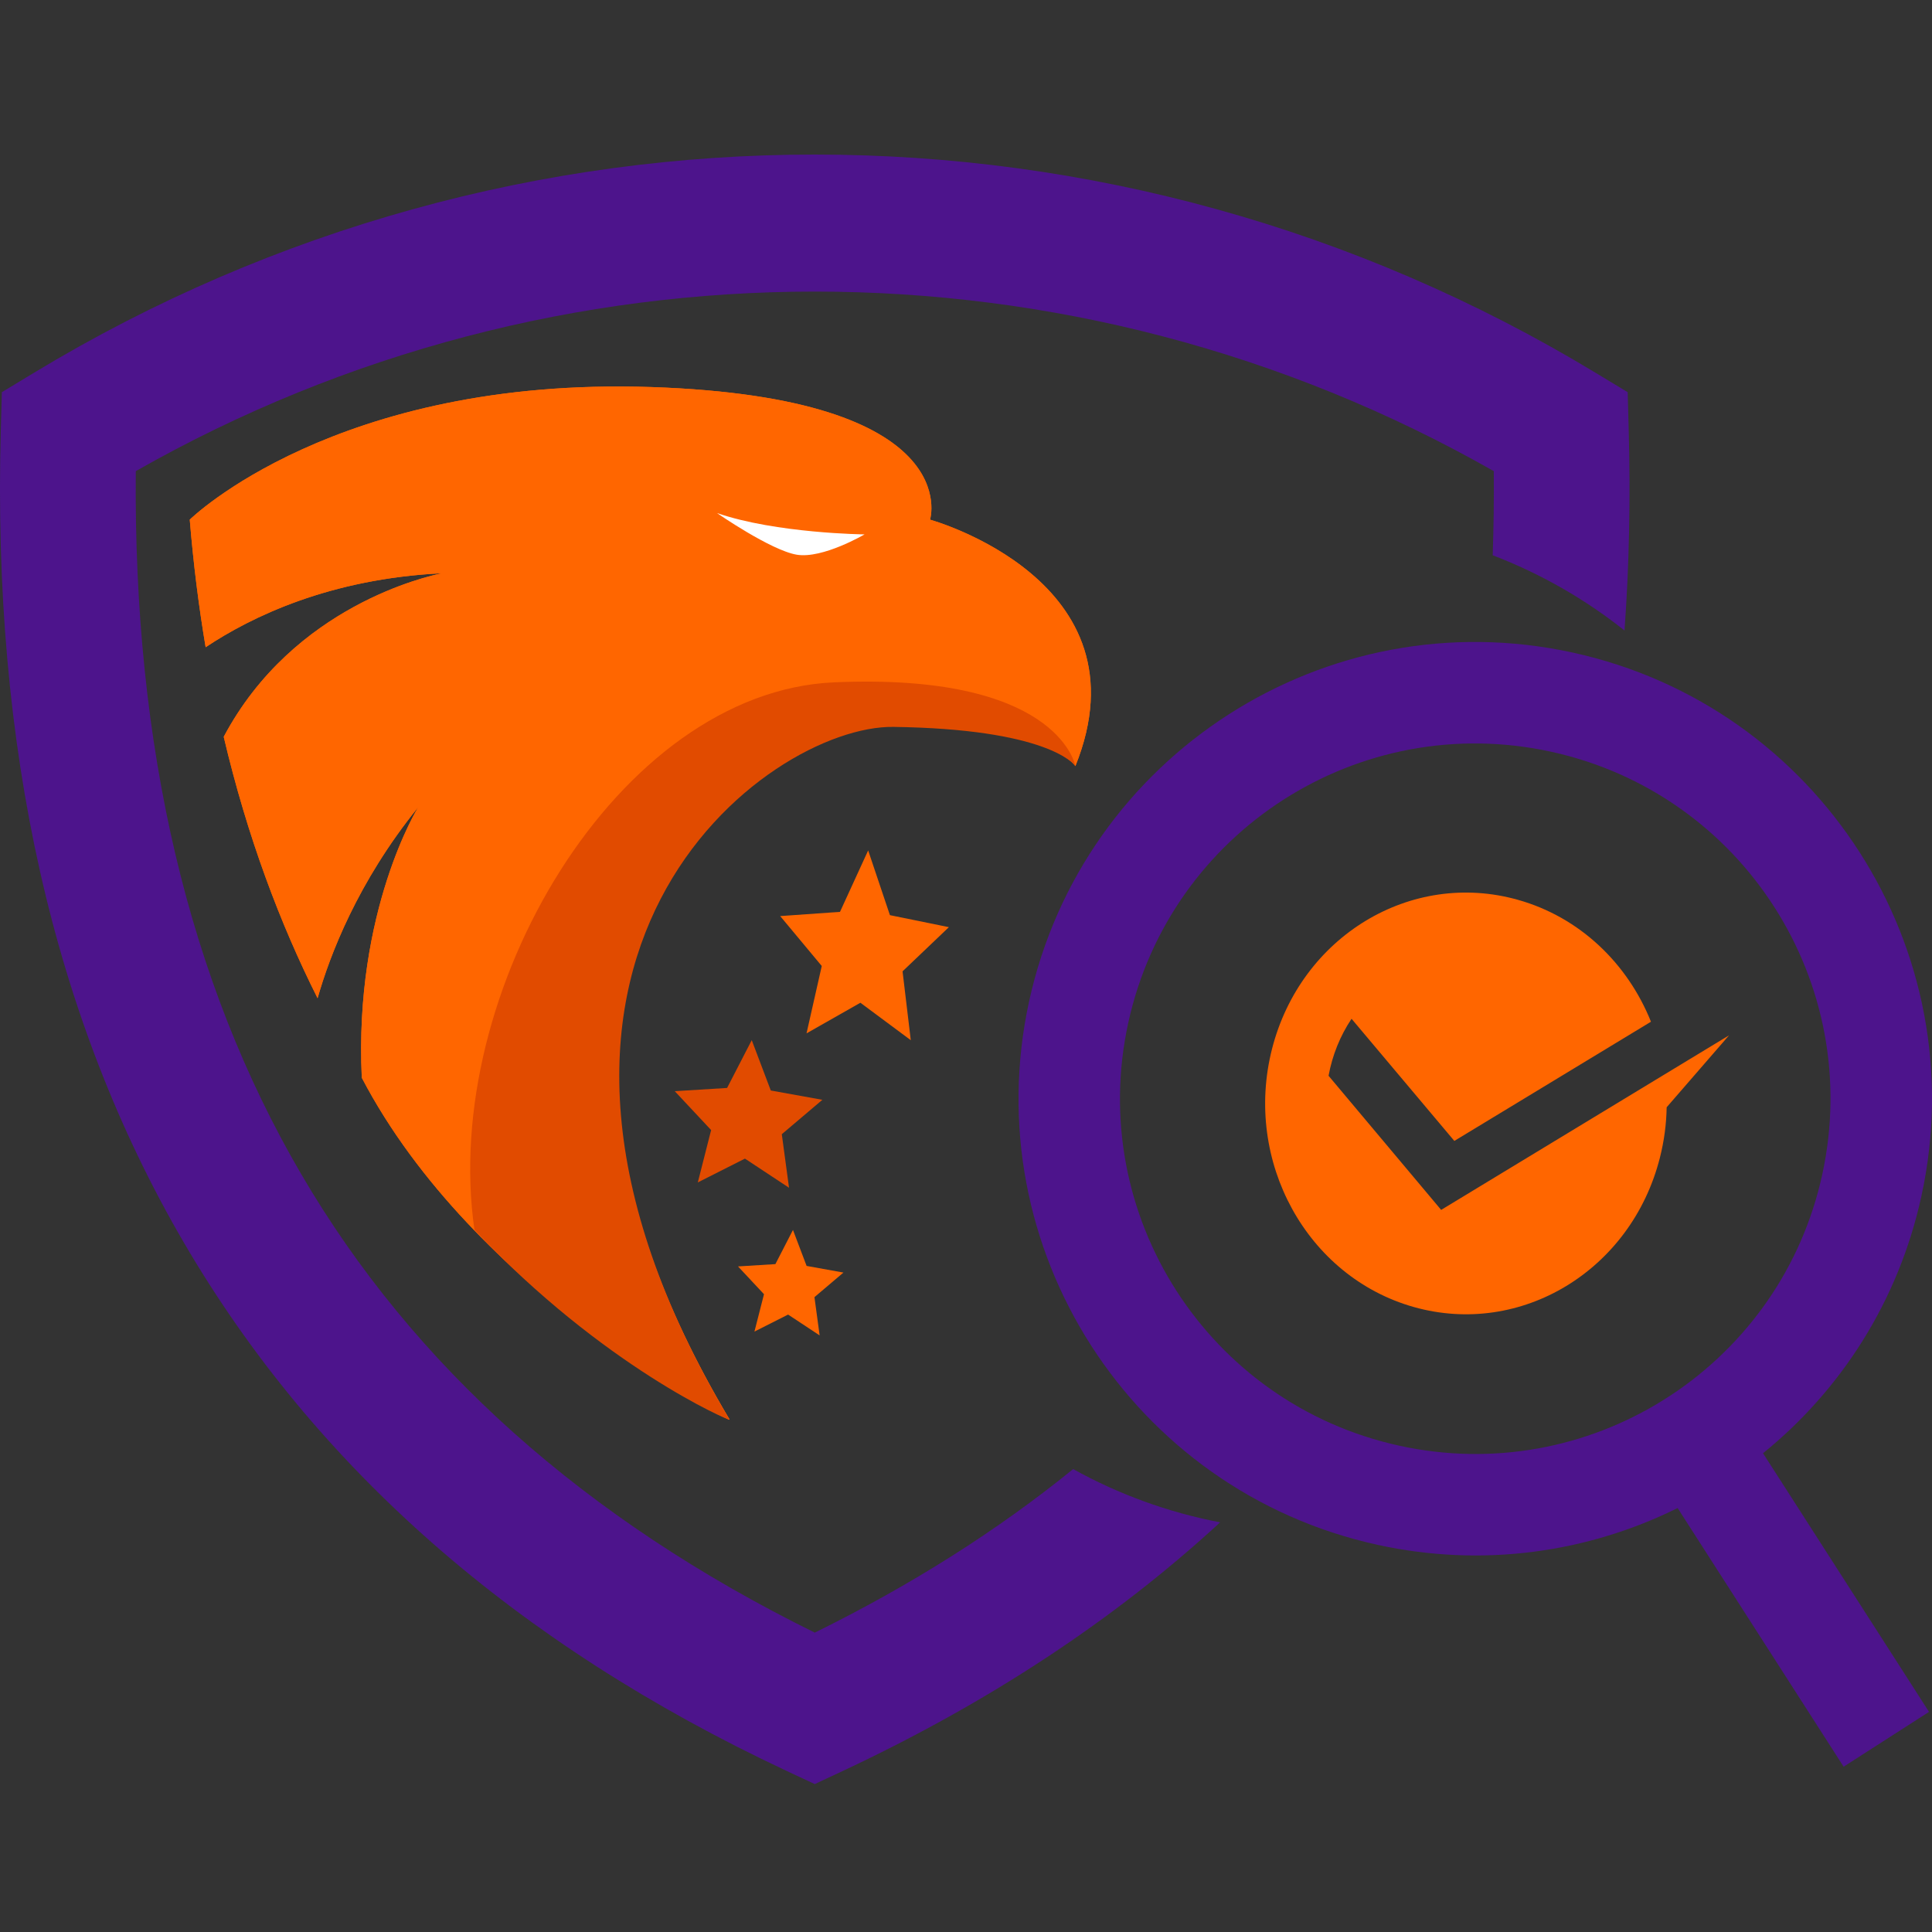
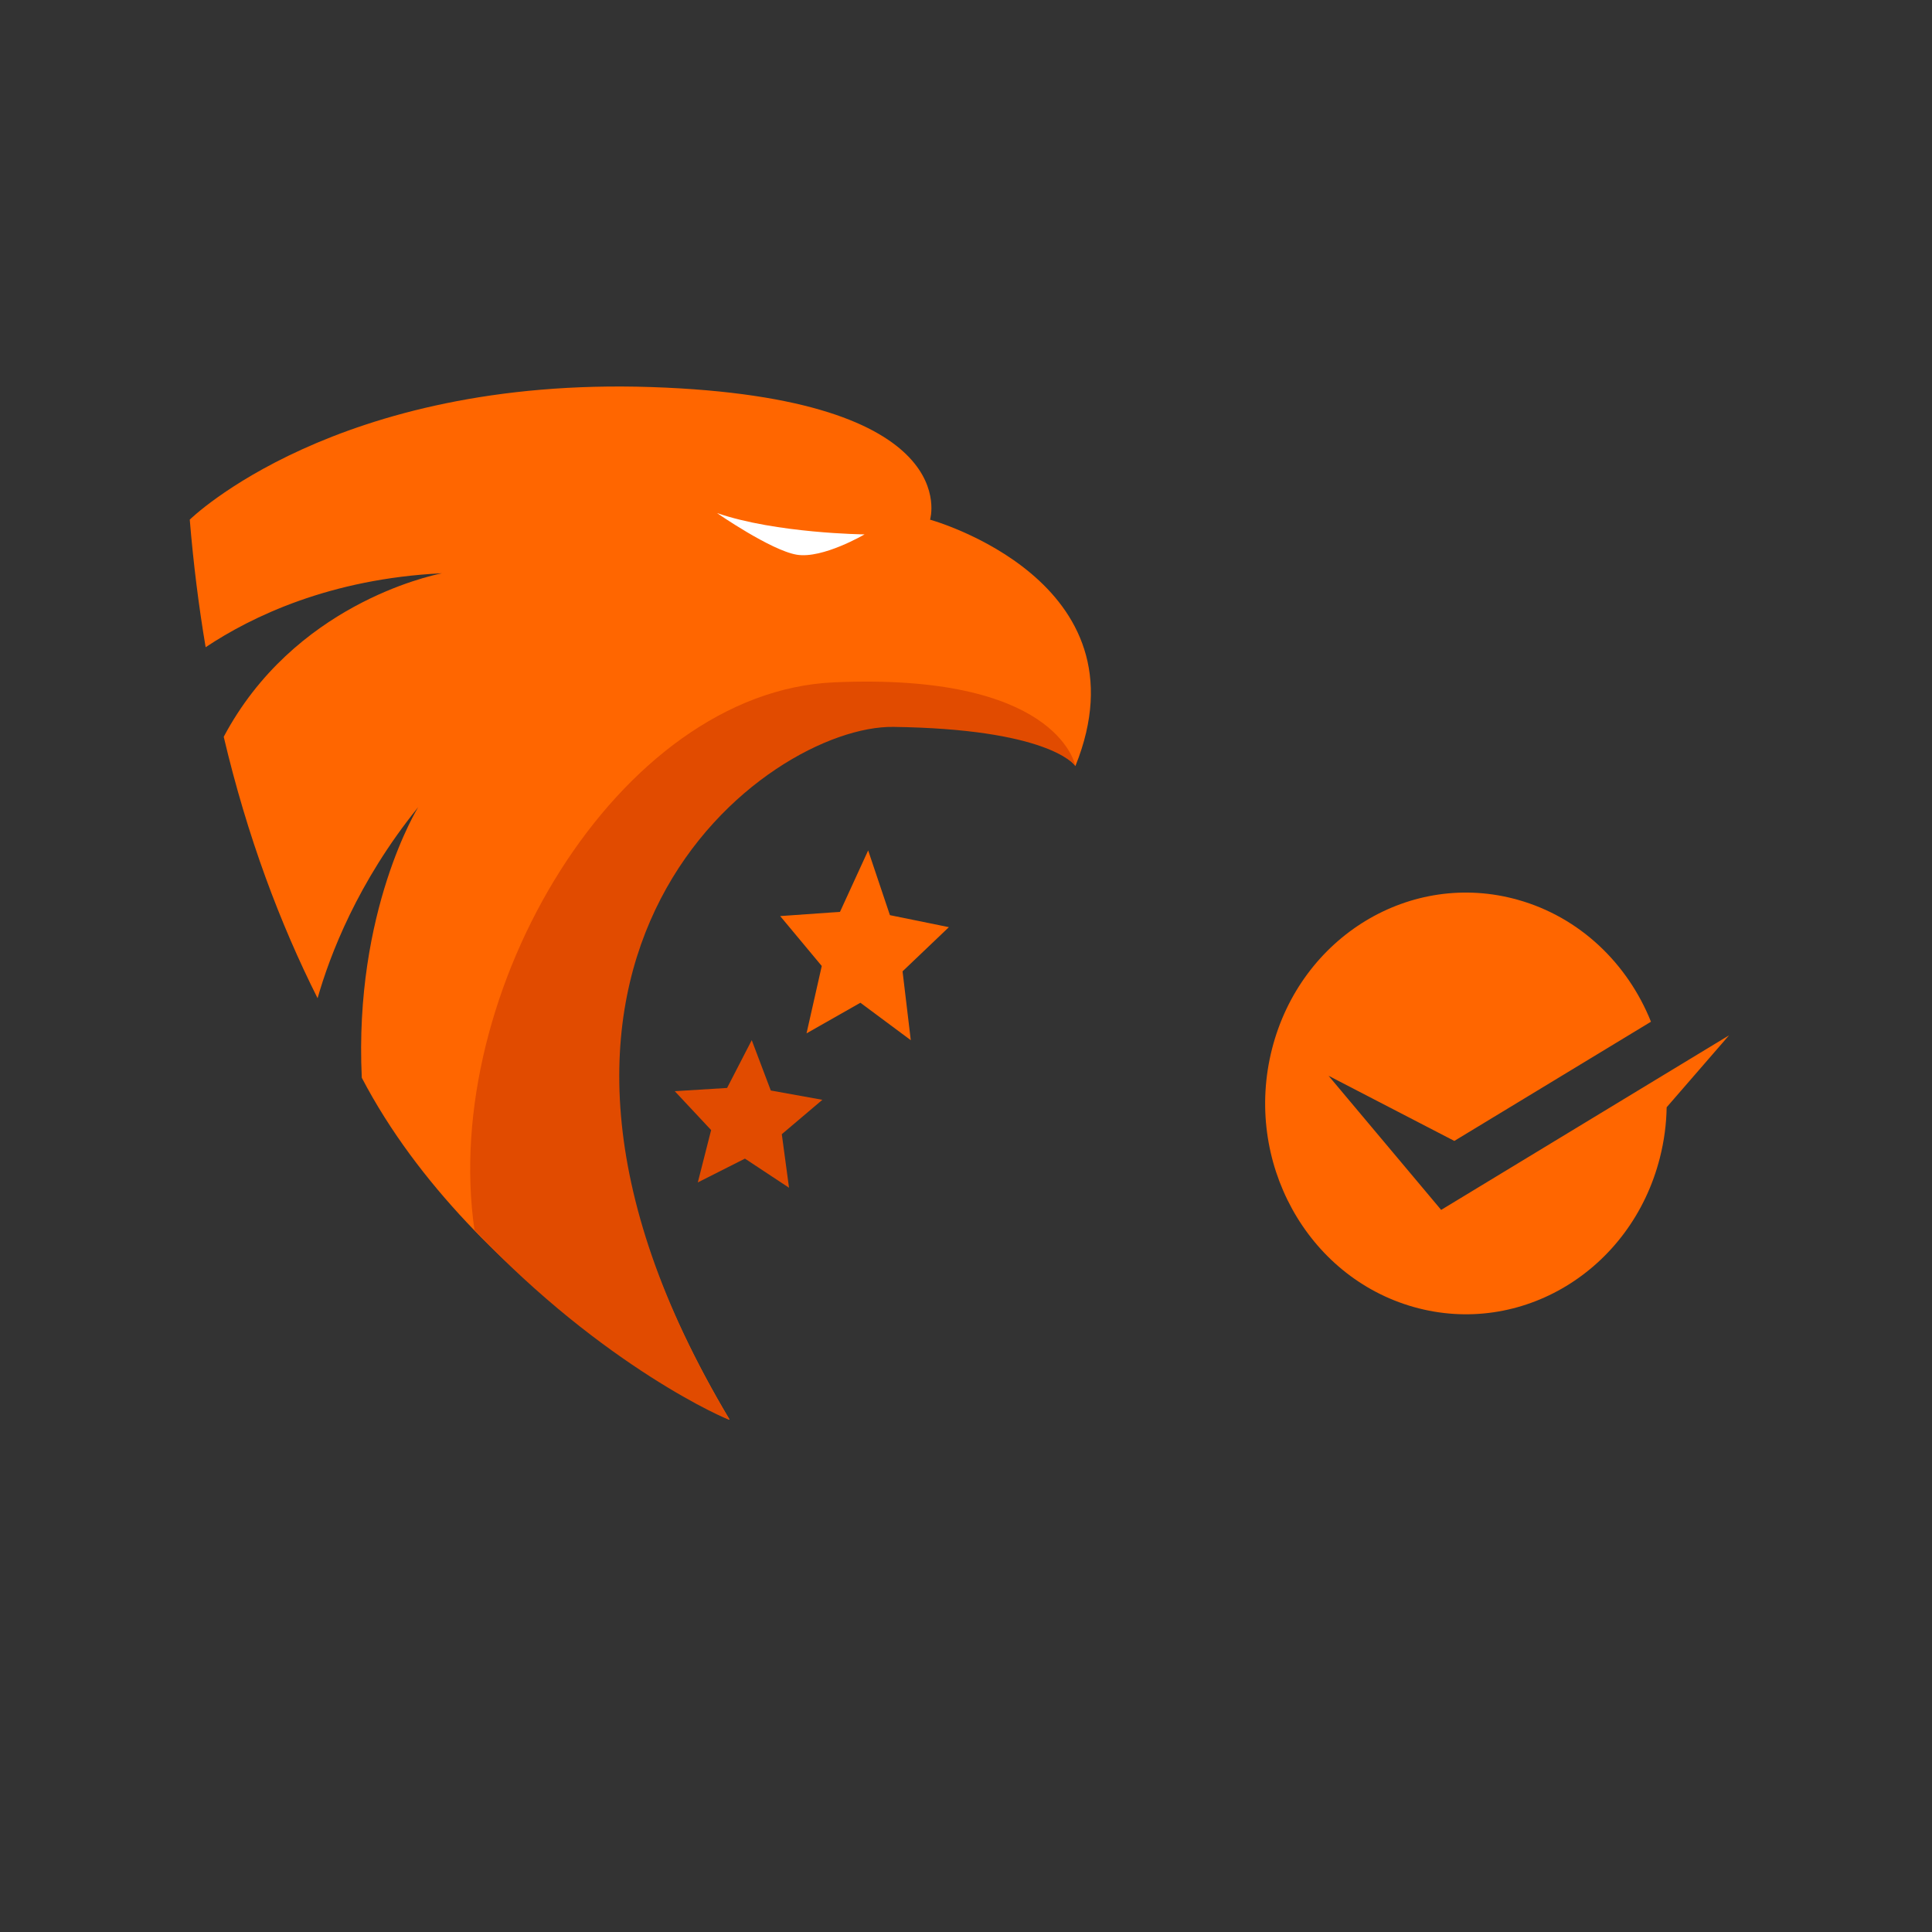
<svg xmlns="http://www.w3.org/2000/svg" width="50" height="50" viewBox="0 0 50 50" fill="none">
  <rect x="0" y="0" width="50" height="50" fill="#333333" stroke="none" />
-   <path fill-rule="evenodd" clip-rule="evenodd" d="M0.875 9.65C7.098 5.883 14.094 4 21.086 4C28.078 4 35.074 5.883 41.297 9.65L42.124 10.15L42.151 11.118C42.2 12.908 42.164 14.641 42.042 16.317C41.019 15.504 39.87 14.845 38.631 14.37C38.656 13.656 38.665 12.93 38.659 12.193C33.212 9.095 27.151 7.546 21.086 7.546C15.021 7.546 8.96 9.095 3.514 12.193C3.449 19.326 4.875 25.388 7.791 30.379C10.7 35.359 15.133 39.317 21.086 42.252C23.583 41.022 25.812 39.611 27.773 38.02C28.943 38.668 30.222 39.139 31.577 39.398C28.849 41.913 25.6 44.055 21.829 45.824L21.086 46.172L20.343 45.824C13.363 42.55 8.17 37.997 4.763 32.166C1.375 26.366 -0.206 19.35 0.021 11.118L0.048 10.15L0.875 9.65Z" fill="#4D148C" />
-   <path d="M27.831 19.826C27.831 19.826 27.098 18.667 23.091 18.609C19.877 18.563 11.567 24.474 18.884 36.743C18.855 36.776 12.278 33.468 9.363 27.892C9.159 23.568 10.822 20.891 10.822 20.891C9.253 22.83 8.535 24.725 8.219 25.834C7.249 23.903 6.401 21.659 5.79 19.068C7.596 15.67 11.089 14.908 11.437 14.836C8.541 14.977 6.51 15.958 5.322 16.75C5.145 15.7 5.006 14.601 4.911 13.448C4.911 13.448 8.676 9.744 16.855 10.017C25.033 10.291 24.07 13.449 24.07 13.449C24.07 13.449 29.767 15.021 27.831 19.826Z" fill="#FF6600" />
  <path d="M27.831 19.826C27.831 19.826 27.098 18.667 23.091 18.609C19.877 18.563 11.567 24.474 18.884 36.743C18.855 36.776 12.278 33.468 9.363 27.892C9.159 23.568 10.822 20.891 10.822 20.891C9.253 22.83 8.535 24.725 8.219 25.834C7.249 23.903 6.401 21.659 5.79 19.068C7.596 15.67 11.089 14.908 11.437 14.836C8.541 14.977 6.51 15.958 5.322 16.75C5.145 15.7 5.006 14.601 4.911 13.448C4.911 13.448 8.676 9.744 16.855 10.017C25.033 10.291 24.07 13.449 24.07 13.449C24.07 13.449 29.767 15.021 27.831 19.826Z" fill="#FF6600" />
  <path d="M22.374 13.83C22.374 13.83 20.084 13.806 18.554 13.277C18.554 13.277 19.953 14.246 20.622 14.356C21.292 14.466 22.374 13.83 22.374 13.83Z" fill="white" />
  <path d="M27.832 19.825C27.778 19.752 27.057 18.866 23.122 18.812C19.869 18.766 11.733 24.736 18.881 36.742C18.884 36.778 15.623 35.381 12.279 31.83C11.389 25.672 15.997 17.905 21.584 17.659C27.288 17.408 27.806 19.718 27.832 19.825Z" fill="#E14B00" />
  <path d="M22.468 22.009L23.031 23.684L24.557 23.995L23.358 25.138L23.571 26.92L22.267 25.951L20.873 26.743L21.267 25L20.191 23.708L21.739 23.599L22.468 22.009Z" fill="#FF6600" />
  <path d="M19.455 26.919L19.948 28.222L21.283 28.463L20.233 29.353L20.42 30.739L19.279 29.985L18.059 30.601L18.404 29.246L17.463 28.24L18.817 28.156L19.455 26.919Z" fill="#E14B00" />
-   <path d="M20.522 31.831L20.875 32.762L21.828 32.934L21.078 33.57L21.212 34.56L20.396 34.021L19.525 34.461L19.772 33.494L19.1 32.775L20.067 32.715L20.522 31.831Z" fill="#FF6600" />
-   <path d="M45.627 37.61L49.923 44.303L47.713 45.722L43.417 39.028C41.097 40.178 38.385 40.576 35.66 39.982C29.286 38.591 25.242 32.289 26.633 25.915C28.023 19.541 34.325 15.497 40.699 16.888C47.073 18.279 51.117 24.581 49.726 30.954C49.132 33.68 47.639 35.979 45.627 37.61ZM43.261 36.096C45.183 34.821 46.63 32.827 47.16 30.395C48.243 25.433 45.101 20.537 40.139 19.454C35.177 18.371 30.281 21.513 29.198 26.475C28.116 31.437 31.258 36.333 36.22 37.416C38.652 37.947 41.068 37.462 43.027 36.246L43.261 36.096Z" fill="#4D148C" />
-   <path fill-rule="evenodd" clip-rule="evenodd" d="M43.133 28.656L44.748 26.794L43.085 27.802C41.486 28.772 39.887 29.741 38.288 30.711L37.297 31.312L34.383 27.841C34.48 27.311 34.682 26.808 34.978 26.366L37.638 29.527C39.334 28.499 41.031 27.471 42.727 26.442C42.126 24.943 40.895 23.74 39.283 23.287C36.512 22.507 33.663 24.234 32.92 27.145C32.178 30.055 33.822 33.047 36.594 33.827C39.365 34.606 42.214 32.879 42.956 29.969C43.068 29.53 43.126 29.09 43.133 28.656Z" fill="#FF6600" />
+   <path fill-rule="evenodd" clip-rule="evenodd" d="M43.133 28.656L44.748 26.794L43.085 27.802C41.486 28.772 39.887 29.741 38.288 30.711L37.297 31.312L34.383 27.841L37.638 29.527C39.334 28.499 41.031 27.471 42.727 26.442C42.126 24.943 40.895 23.74 39.283 23.287C36.512 22.507 33.663 24.234 32.92 27.145C32.178 30.055 33.822 33.047 36.594 33.827C39.365 34.606 42.214 32.879 42.956 29.969C43.068 29.53 43.126 29.09 43.133 28.656Z" fill="#FF6600" />
</svg>